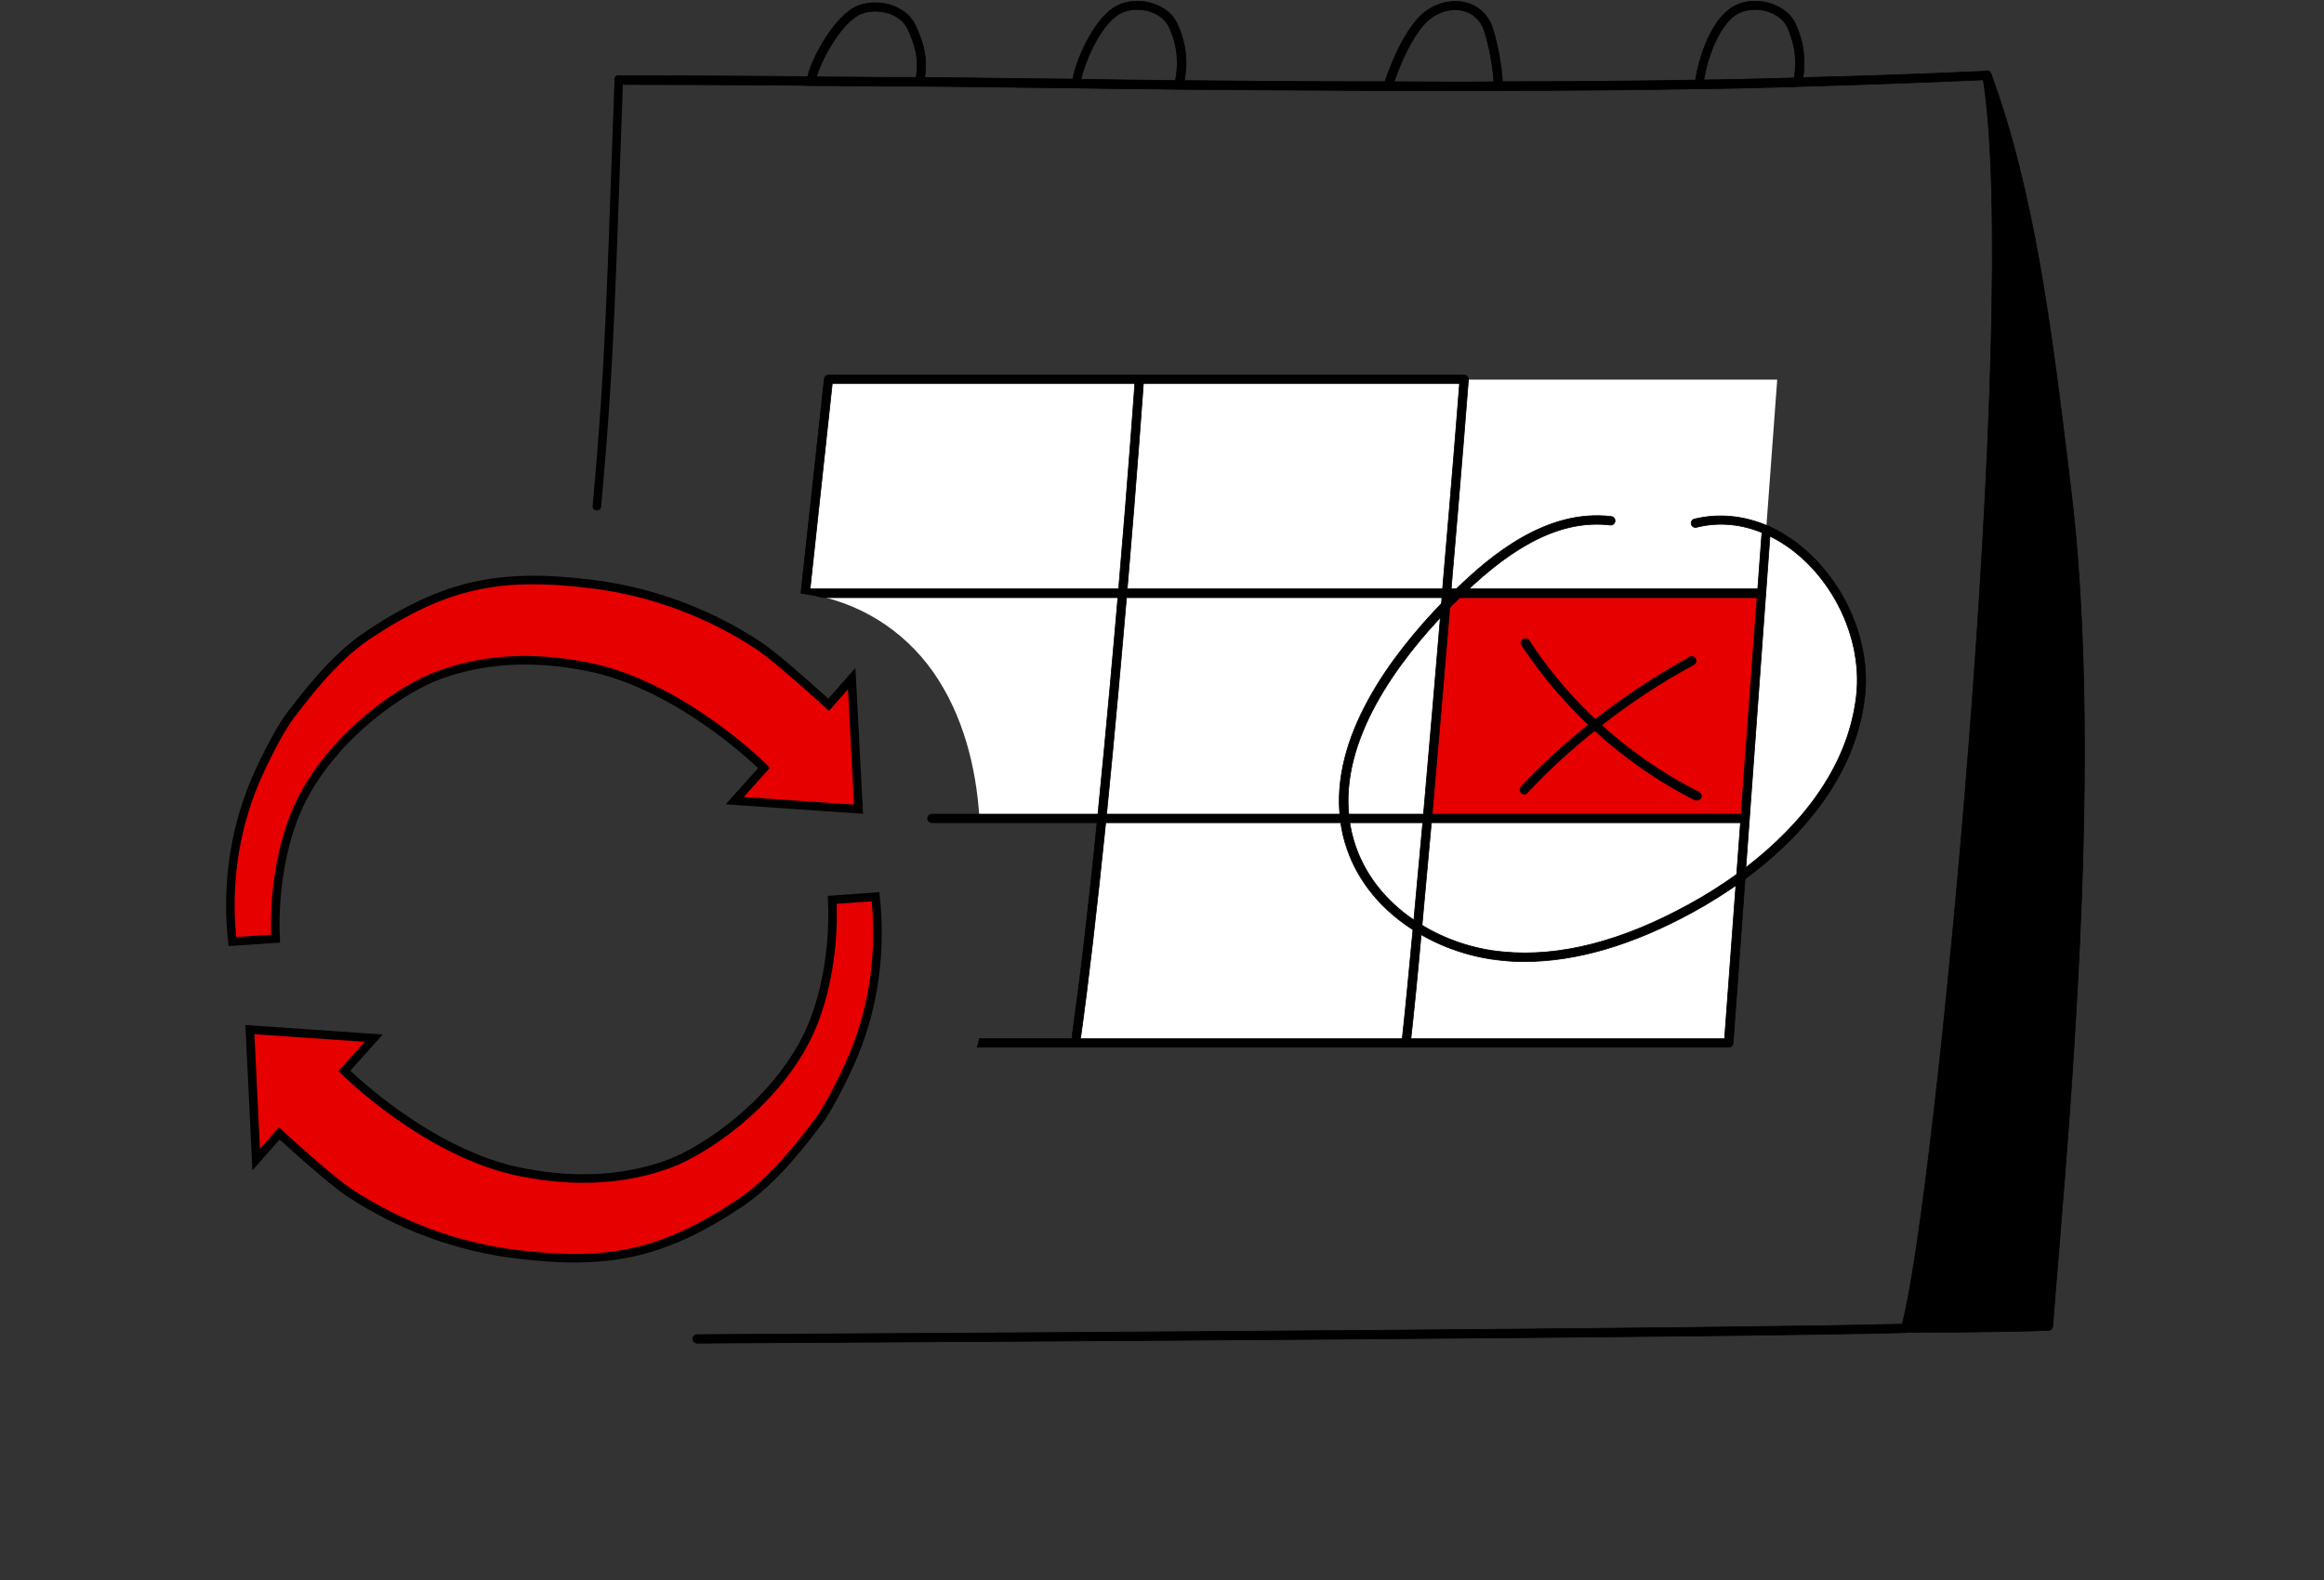
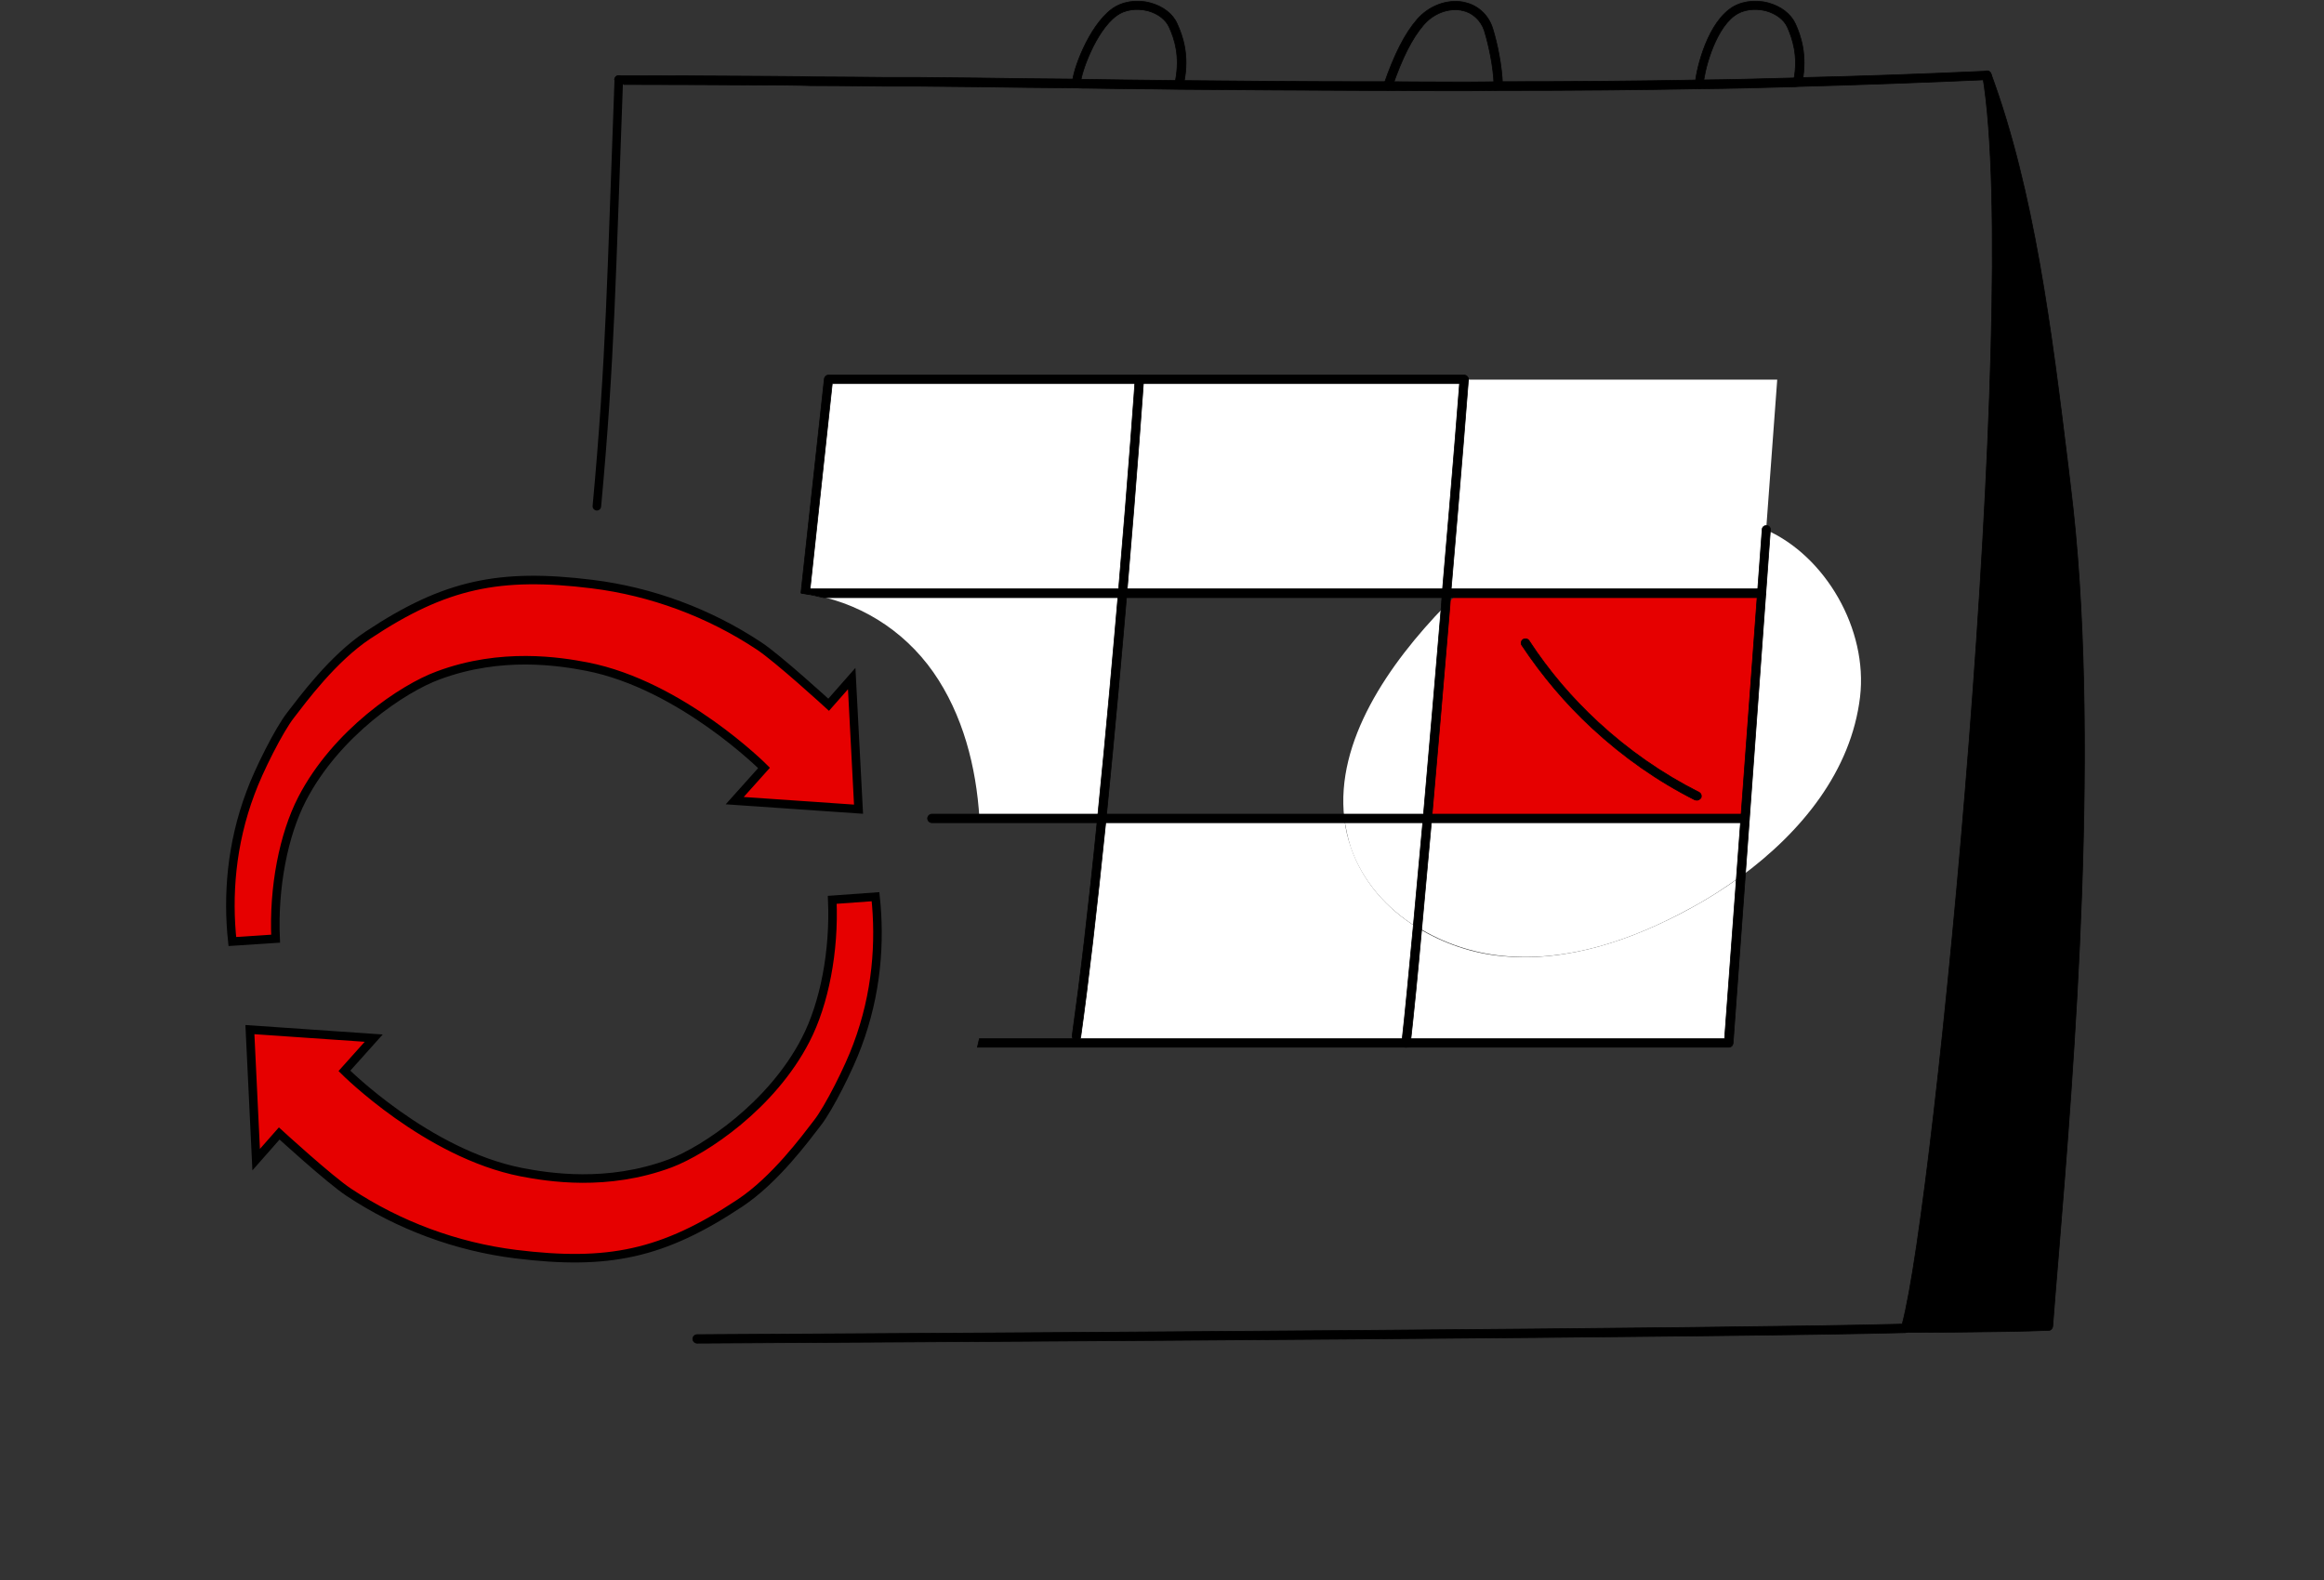
<svg xmlns="http://www.w3.org/2000/svg" version="1.1" id="Layer_1" x="0px" y="0px" viewBox="0 0 816.5 555.3" style="enable-background:new 0 0 816.5 555.3;" xml:space="preserve">
  <rect x="0" y="0" width="816.5" height="555.3" fill="#333333" stroke="none" />
  <style type="text/css">
	.st0{stroke:#000000;stroke-width:0.25;stroke-miterlimit:10;}
	.st1{fill:#FFFFFF;}
	.st2{fill:#E60000;}
	.st3{fill:none;stroke:#000000;stroke-width:3;stroke-linecap:round;stroke-miterlimit:10;}
	.st4{fill:#E60000;stroke:#000000;stroke-width:3;stroke-miterlimit:10;}
</style>
  <path id="Path_00000000214317887765362900000009604533708423621044_" class="st0" d="M726,170.6c12.6,100.6-2.3,241.9-6.2,295.4  c-16.8,0.7-50.4,0.7-50.4,0.7c11.2-37.7,42.2-358.2,28.7-440.3C714.1,69.4,719.9,121.2,726,170.6z" />
  <path id="Path_00000175287947374821160060000016807135783717825445_" class="st1" d="M620.5,186.2c20.8,9.2,35.8,34.9,33,58.7  c-3.1,26-20.5,47.4-42,63.2l1.5-20.4l5.9-79.3L620.5,186.2L620.5,186.2z" />
  <path id="Path_00000180333079797199946750000016341576953609587896_" class="st1" d="M512.3,208.4h-4.1c3.6-42.1,6.2-75,6.2-75h110  l-3.9,52.8l-1.6,22.2H512.3L512.3,208.4z" />
  <path id="Path_00000075164368915206819400000008159975484268748178_" class="st2" d="M618.9,208.4l-5.9,79.3H501.5  c2.2-24.9,4.4-51.1,6.4-74.8c0.3-0.3,0.6-0.6,0.9-1c1.1-1.2,2.3-2.3,3.5-3.5H618.9L618.9,208.4z" />
  <path id="Path_00000106134661949648148920000011090163343133916054_" class="st1" d="M613,287.6l-1.5,20.4  c-5.6,4.1-11.5,7.9-17.5,11.1c-20.2,11.1-43.1,19.1-66,16.8c-10.5-1-21-4.5-29.9-10.1c1.1-11.9,2.3-24.9,3.5-38.3H613L613,287.6z" />
  <path id="Path_00000037671414956885566090000001669249241413748375_" class="st1" d="M611.5,308.1l-4.3,58.4H494  c1.1-10.6,2.5-24.6,4-40.5c9,5.5,19.4,9.1,29.9,10c23,2.2,45.8-5.8,66-16.8C600,315.9,605.8,312.2,611.5,308.1L611.5,308.1z" />
  <path id="Path_00000024717911481267796590000008574683161600844723_" class="st1" d="M400.3,133.3h114.1c0,0-2.6,32.9-6.2,75H394.4  C398,165.7,400.3,133.3,400.3,133.3L400.3,133.3z" />
-   <path id="Path_00000168795121503627107310000017550832233677212595_" class="st1" d="M508.2,208.4c-0.1,1.5-0.2,3-0.3,4.4  c-19.9,20.5-38.8,47.7-35.5,74.8h-85.2c2.7-27.1,5.2-54.9,7.3-79.3H508.2z" />
  <path id="Path_00000141451826575038242470000010711584904126995614_" class="st1" d="M507.8,212.8c-2,23.7-4.2,50-6.4,74.8h-29.1  C469.1,260.5,487.9,233.3,507.8,212.8L507.8,212.8z" />
  <path id="Path_00000031893679952681709160000001269202892351154843_" class="st1" d="M472.3,287.6h29.1c-1.2,13.4-2.4,26.4-3.5,38.3  c-10.7-6.6-19.2-16.2-23.3-28C473.5,294.5,472.8,291,472.3,287.6L472.3,287.6z" />
  <path id="Path_00000131329453010777965470000007820380964447700907_" class="st1" d="M498,326c-1.4,15.9-2.8,29.9-4,40.5H378.2v-2.4  c3.1-21.7,6.1-48.6,8.9-76.4h85.2c0.4,3.5,1.2,6.9,2.4,10.3C478.8,309.8,487.3,319.4,498,326L498,326z" />
  <path id="Path_00000026158220691959213760000007311032363896492959_" class="st1" d="M291.1,133.3h109.3c0,0-2.3,32.4-5.9,75H283.2  l-0.3-0.1l0,0L291.1,133.3L291.1,133.3z" />
  <path class="st1" d="M283.2,208.4l-0.3-0.1l0,0.3c0.1,0,0.1,0,0.2,0c18.2,2.7,34.2,12.5,44.8,27.6c10.4,14.9,15.1,33.3,16.2,51.3  c0,0,0,0.1,0,0.1h43.1c2.7-27.1,5.2-54.9,7.3-79.3H283.2z" />
  <path id="Path_00000041988558662405933690000000509380137170642313_" class="st0" d="M215.9,28.1c0-0.4,0.2-0.8,0.4-1.1  c0.3-0.3,0.7-0.4,1.1-0.4c18.6,0,35.8,0.1,52.4,0.2c3.9,0,7.8,0.1,11.8,0.1l3.6,0.1c5.5,0,10.9,0.1,16.4,0.1c3.3,0,6.6,0.1,10,0.1  c2,0,3.9,0,5.9,0c1.9,0,3.9,0,5.8,0l20,0.2c11.7,0.2,23.4,0.3,35.1,0.4c1.5,0.1,2.8,0.1,4.3,0.1c4.6,0.1,9.1,0.1,13.6,0.2  c6.2,0.1,12.3,0.1,18.4,0.2c22,0.2,44.1,0.4,66.1,0.4h6.9c9.1,0.1,18.2,0.1,27.2,0.1l0,0c3.8,0,7.7,0,11.5-0.1  c26,0,49.1-0.2,70.6-0.6h0.3c10.6-0.1,21.4-0.4,32.3-0.7c0.6,0,1.3,0,1.8-0.1C653.6,26.8,676,26,698,25c0.9-0.1,1.5,0.6,1.6,1.4  c0,0.8-0.6,1.5-1.4,1.6c-22.1,1-44.5,1.8-66.5,2.4c-0.5,0.1-1.3,0.1-2,0.1c-10.9,0.3-21.8,0.6-32.4,0.7H597  c-21.5,0.4-44.6,0.6-70.6,0.6c-12.8,0.2-25.9,0.1-38.8,0h-6.8c-22.1-0.1-44.1-0.2-66.2-0.4c-6.1-0.1-12.3-0.2-18.4-0.2  c-4.6-0.1-9.1-0.1-13.6-0.2c-1.5,0-2.9,0-4.3-0.1c-11.6-0.1-23.4-0.2-35.1-0.4l-20-0.2l0,0c-1.9,0-3.9,0-5.8,0c-1.9,0-3.9,0-5.9,0  c-3.4,0-6.7-0.1-10-0.1c-5.4-0.1-10.9-0.1-16.3-0.1l-3.6-0.1c-3.9-0.1-7.9-0.1-11.7-0.1c-16.1-0.1-32.8-0.2-50.8-0.2" />
  <path id="Shape_00000019662026329204164070000004876230999696364722_" class="st0" d="M244.9,472c-0.8,0-1.5-0.7-1.5-1.5  s0.7-1.5,1.5-1.5c112-0.6,364.5-2.1,423.4-3.7c11.6-42.6,41.7-357.6,28.3-438.5c-0.1-0.8,0.4-1.6,1.2-1.7c0.8-0.1,1.6,0.4,1.7,1.2  c13.5,81.9-17.3,402.6-28.7,440.9c-0.2,0.6-0.8,1.1-1.4,1.1C612.8,469.9,357.6,471.4,244.9,472L244.9,472L244.9,472z" />
  <path id="Shape_00000030461573867507002570000012682599181403390887_" class="st0" d="M669.4,468.2c-0.8,0-1.5-0.7-1.5-1.5  s0.7-1.5,1.5-1.5c0.3,0,32,0,49-0.6c0.5-6.9,1.2-15.2,2-24.7c5.2-63.7,15-182.2,4.1-269.1l-0.8-6.7c-5.8-47.3-11.8-96.3-27-137.2  c-0.3-0.8,0.1-1.6,0.9-1.9c0.8-0.3,1.6,0.1,1.9,0.9c15.2,41.2,21.3,90.3,27.1,137.8l0.8,6.7c10.9,87.2,1.1,205.9-4.1,269.7  c-0.8,10-1.6,18.8-2.1,26c-0.1,0.8-0.7,1.4-1.4,1.4C703.2,468.2,669.7,468.2,669.4,468.2L669.4,468.2z" />
  <path id="Path_00000106149636930638283360000013003554802472043197_" class="st0" d="M597.1,31.1c-0.8,0-1.5-0.7-1.5-1.5  c0-3,3.3-19.9,12.1-26.4c3.4-2.6,8.6-3.5,13.5-2.2c4.5,1.2,8,3.9,9.6,7.4c1.9,4.2,4.2,10.9,2.4,20.4c-0.2,0.8-1,1.3-1.8,1.2  c-0.8-0.1-1.3-1-1.2-1.8c1.7-8.6-0.5-14.7-2.2-18.6c-1.2-2.7-4-4.8-7.6-5.8c-4-1-8.2-0.4-11,1.7c-7.4,5.4-10.9,20.8-10.9,24  C598.5,30.4,597.9,31.1,597.1,31.1L597.1,31.1z" />
  <path id="Path_00000026878752184025409610000013563894879908439446_" class="st0" d="M487.6,31.7c-0.2,0-0.3,0-0.5-0.1  c-0.8-0.3-1.2-1.1-0.9-1.9c3.7-10.7,7.3-17.8,11.7-22.9c4.1-4.7,10.3-7.1,16.1-6.1c0.1,0,0.3,0.1,0.4,0.1c4.8,1,8.5,4.4,10,9.1  c1.6,5.1,3.3,13.1,3.5,20.1l-3,0.1c-0.2-6.8-1.9-14.4-3.4-19.3c-1.2-3.7-4.3-6.5-7.8-7.1c-0.1,0-0.2,0-0.3-0.1  c-4.8-0.8-9.8,1.2-13.2,5.1c-4.1,4.8-7.5,11.5-11.1,21.9C488.8,31.3,488.2,31.7,487.6,31.7L487.6,31.7z" />
  <path id="Path_00000019641630981809525830000003402583178655111810_" class="st0" d="M378.3,30.5c-0.8,0-1.5-0.7-1.5-1.5  c0-3.9,5.6-19.7,13.8-25.8c3.5-2.6,8.6-3.5,13.5-2.2c4.5,1.2,8,3.9,9.5,7.4c1.9,4.2,4.3,10.9,2.4,20.4c-0.2,0.8-1,1.3-1.8,1.2  c-0.8-0.1-1.4-1-1.2-1.8c1.6-8.5-0.3-14.4-2.2-18.6c-1.2-2.7-3.9-4.8-7.5-5.8c-4-1-8.2-0.4-11,1.7c-7.6,5.6-12.6,20.7-12.6,23.4  C379.8,29.8,379.1,30.5,378.3,30.5L378.3,30.5z" />
-   <path id="Path_00000093163904575627865930000007218925984125831565_" class="st0" d="M323.2,30c0,0-0.2,0-0.3,0  c-0.8-0.1-1.4-1-1.2-1.8c1.6-8.2-0.7-13.3-2.7-17.9c-1.3-2.9-4.1-5-7.7-5.9c-4-1-8.2-0.4-11,1.7c-7.7,5.7-13.7,19.7-13.7,22.2  c0,0.8-0.7,1.5-1.5,1.5s-1.5-0.7-1.5-1.5c0-3.8,6.6-18.4,14.9-24.6c3.4-2.6,8.6-3.4,13.5-2.2c4.5,1.2,8,3.9,9.6,7.4  c2.2,4.9,4.8,10.8,3,19.9C324.5,29.5,323.8,29.9,323.2,30L323.2,30z" />
  <path class="st0" d="M283.1,208.6c0.5,0.1,0.9,0.2,1.3,0.3l8-74.1h222c0.8,0,1.5-0.7,1.5-1.5c0-0.8-0.7-1.5-1.5-1.5H291.1  c-0.8,0-1.4,0.6-1.5,1.4l-8.2,75.2C282,208.5,282.5,208.5,283.1,208.6z" />
  <path class="st0" d="M620.7,184.7c-0.8-0.1-1.6,0.5-1.6,1.4l-13.2,178.9H344.1c-0.2,1-0.5,2-0.7,3h263.9l0.1,0  c0.8,0,1.4-0.6,1.5-1.4L622,186.3C622.1,185.4,621.5,184.7,620.7,184.7z" />
  <path id="Path_00000058552168266855138000000012878603598628306861_" class="st0" d="M494,368c0,0-0.1,0-0.2,0  c-0.8-0.1-1.4-0.8-1.3-1.6c1.2-10.6,2.5-24.6,4-40.5c1.1-12,2.3-24.9,3.5-38.3c2.2-24.8,4.4-51.1,6.4-74.8c0.1-1.5,0.2-2.9,0.3-4.4  c3.6-41.6,6.2-74.7,6.2-75c0.1-0.8,0.9-1.4,1.6-1.4c0.8,0.1,1.4,0.8,1.4,1.6c0,0.3-2.6,33.4-6.2,75c-0.1,1.5-0.2,2.9-0.3,4.4  c-2,23.7-4.2,50-6.4,74.9c-1.2,13.4-2.4,26.4-3.5,38.4c-1.4,15.8-2.8,29.8-4,40.5C495.4,367.4,494.8,368,494,368L494,368z" />
  <path id="Path_00000039835489434963283290000008913790314003546301_" class="st0" d="M378.2,365.6c0,0-0.2,0-0.2,0  c-0.8-0.1-1.4-0.9-1.3-1.7c2.7-19.2,5.7-44.2,8.9-76.4c3.2-31.9,5.7-60.7,7.3-79.2c3.6-42.1,5.9-74.7,5.9-75  c0.1-0.8,0.8-1.4,1.6-1.4c0.8,0.1,1.4,0.8,1.4,1.6c0,0.3-2.3,32.9-5.9,75.1c-1.6,18.5-4.1,47.4-7.3,79.3  c-3.3,32.2-6.2,57.2-8.9,76.5C379.6,365.1,378.9,365.6,378.2,365.6L378.2,365.6z" />
  <path class="st0" d="M618.9,206.9H283.2c-0.8,0-1.5,0.7-1.5,1.5c0,0,0,0,0,0.1c0.4,0.1,0.9,0.1,1.3,0.2c2.1,0.3,4.2,0.8,6.3,1.3  h329.5c0.8,0,1.5-0.7,1.5-1.5C620.4,207.5,619.7,206.9,618.9,206.9z" />
  <path id="Path_00000085218564069100002490000009463311885804842139_" class="st0" d="M613,289.1H327.4c-0.8,0-1.5-0.7-1.5-1.5  s0.7-1.5,1.5-1.5H613c0.8,0,1.5,0.7,1.5,1.5S613.8,289.1,613,289.1z" />
-   <path id="Path_00000009580996355620958830000016427813758369957775_" class="st0" d="M596.2,281.2c-0.2,0-0.5-0.1-0.7-0.1  c-13.1-6.6-25.2-15.1-36.1-25.2c-9.3-8.6-17.6-18.4-24.7-29.1c-0.5-0.7-0.3-1.6,0.4-2.1c0.7-0.4,1.6-0.3,2.1,0.4  c6.9,10.6,15.1,20.2,24.2,28.6c10.7,9.9,22.6,18.2,35.5,24.7c0.8,0.4,1,1.3,0.7,2C597.2,280.9,596.7,281.2,596.2,281.2L596.2,281.2z  " />
-   <path id="Path_00000121997434601473684940000016778682146563272123_" class="st0" d="M535.5,279c-0.4,0-0.8-0.1-1-0.4  c-0.6-0.6-0.6-1.5-0.1-2.1c7.6-8.1,16.1-15.8,25.1-22.9c10.7-8.5,22.3-16.1,34.2-22.7c0.7-0.4,1.6-0.1,2,0.6c0.4,0.7,0.1,1.6-0.6,2  c-11.8,6.4-23.2,13.9-33.8,22.4c-8.9,7-17.2,14.6-24.7,22.6C536.3,278.9,535.9,279.1,535.5,279L535.5,279z" />
-   <path id="Path_00000029014097245403546440000016820616157032988341_" class="st0" d="M535.6,337.9c-2.6,0-5.2-0.1-7.8-0.4  c-10.8-1-21.4-4.6-30.6-10.3c-11.6-7.2-19.9-17.2-23.9-28.8c-1.2-3.4-2-6.9-2.4-10.6c-3.5-28.8,17.6-57.2,35.9-76.1  c0.1-0.1,0.3-0.3,0.5-0.5l0.4-0.4c1.2-1.2,2.4-2.4,3.6-3.5c12.7-12.4,32.2-28.5,54.8-25.8c0.8,0.1,1.4,0.8,1.3,1.7  c-0.1,0.8-0.8,1.4-1.7,1.3c-16.2-1.9-32.9,6-52.3,25c-1.2,1.1-2.3,2.3-3.5,3.4c-0.1,0.1-0.3,0.3-0.4,0.5c-0.2,0.2-0.3,0.3-0.4,0.4  c-17.9,18.4-38.5,46.1-35.1,73.7c0.4,3.5,1.2,6.8,2.3,10c3.8,10.9,11.6,20.4,22.6,27.2c8.8,5.5,19,8.9,29.3,9.8  c19.7,1.9,41.6-3.7,65.2-16.7c5.9-3.2,11.7-6.9,17.4-11c17-12.5,38-33.3,41.4-62.1c2.7-22.9-11.4-48-32.1-57.1  c-7.9-3.5-16.2-4.3-24.1-2.3c-0.8,0.2-1.6-0.3-1.8-1.1c-0.2-0.8,0.3-1.6,1.1-1.8c8.5-2.1,17.5-1.2,26,2.5  c21.8,9.7,36.7,36.2,33.8,60.2c-3.5,29.9-25.1,51.4-42.6,64.2c-5.8,4.2-11.7,7.9-17.7,11.2C573.6,332.1,553.8,337.9,535.6,337.9  L535.6,337.9z" />
+   <path id="Path_00000009580996355620958830000016427813758369957775_" class="st0" d="M596.2,281.2c-0.2,0-0.5-0.1-0.7-0.1  c-13.1-6.6-25.2-15.1-36.1-25.2c-9.3-8.6-17.6-18.4-24.7-29.1c-0.5-0.7-0.3-1.6,0.4-2.1c0.7-0.4,1.6-0.3,2.1,0.4  c6.9,10.6,15.1,20.2,24.2,28.6c10.7,9.9,22.6,18.2,35.5,24.7c0.8,0.4,1,1.3,0.7,2C597.2,280.9,596.7,281.2,596.2,281.2z  " />
  <path class="st3" d="M209.7,177.9c4.8-51.9,5.1-81.1,7.7-149.9" />
  <g transform="translate(95.131, 73.754)">
    <path id="Path_00000008129781438524433770000005711567775591892109_" class="st4" d="M-13.5,257.1c-1.7-15.8-0.5-34,6.4-52.3   c2.8-7.7,10-22.1,14.1-27.3c4.1-5.3,14.8-19.9,27.2-28.1c27.1-18,46.3-21.9,78.7-17.9c20.9,2.6,41.1,10.1,58.6,21.7   c6.7,4.4,24.5,20.7,24.5,20.7l8.1-9.2l2.4,45.9l-43.5-3l10.3-11.5c0,0-29-29.1-62.2-35.6c-9.4-1.8-30.1-5.2-52.3,3.1   C46.5,168.1,23,183.8,11,207c-6.5,12.6-10.1,31-9.3,49.1L-13.5,257.1L-13.5,257.1z" />
  </g>
  <g transform="translate(96.8, 100.807)">
    <path id="Path_00000044145076565137886380000005638284445405211067_" class="st4" d="M210.8,214.3c1.7,15.8,0.5,34-6.4,52.3   c-2.8,7.7-10,22.1-14.1,27.3c-4.1,5.3-14.8,19.9-27.2,28.1c-27.1,18-46.3,21.9-78.7,17.9c-20.9-2.6-41.1-10.1-58.6-21.7   c-6.7-4.4-24.5-20.7-24.5-20.7l-8.1,9.2L-9,261l43.5,3l-10.3,11.5c0,0,29,29.1,62.2,35.6c9.4,1.8,30.1,5.2,52.3-3.1   c12.1-4.6,35.7-20.3,47.6-43.5c6.5-12.6,10.1-31,9.3-49.1L210.8,214.3L210.8,214.3z" />
  </g>
</svg>